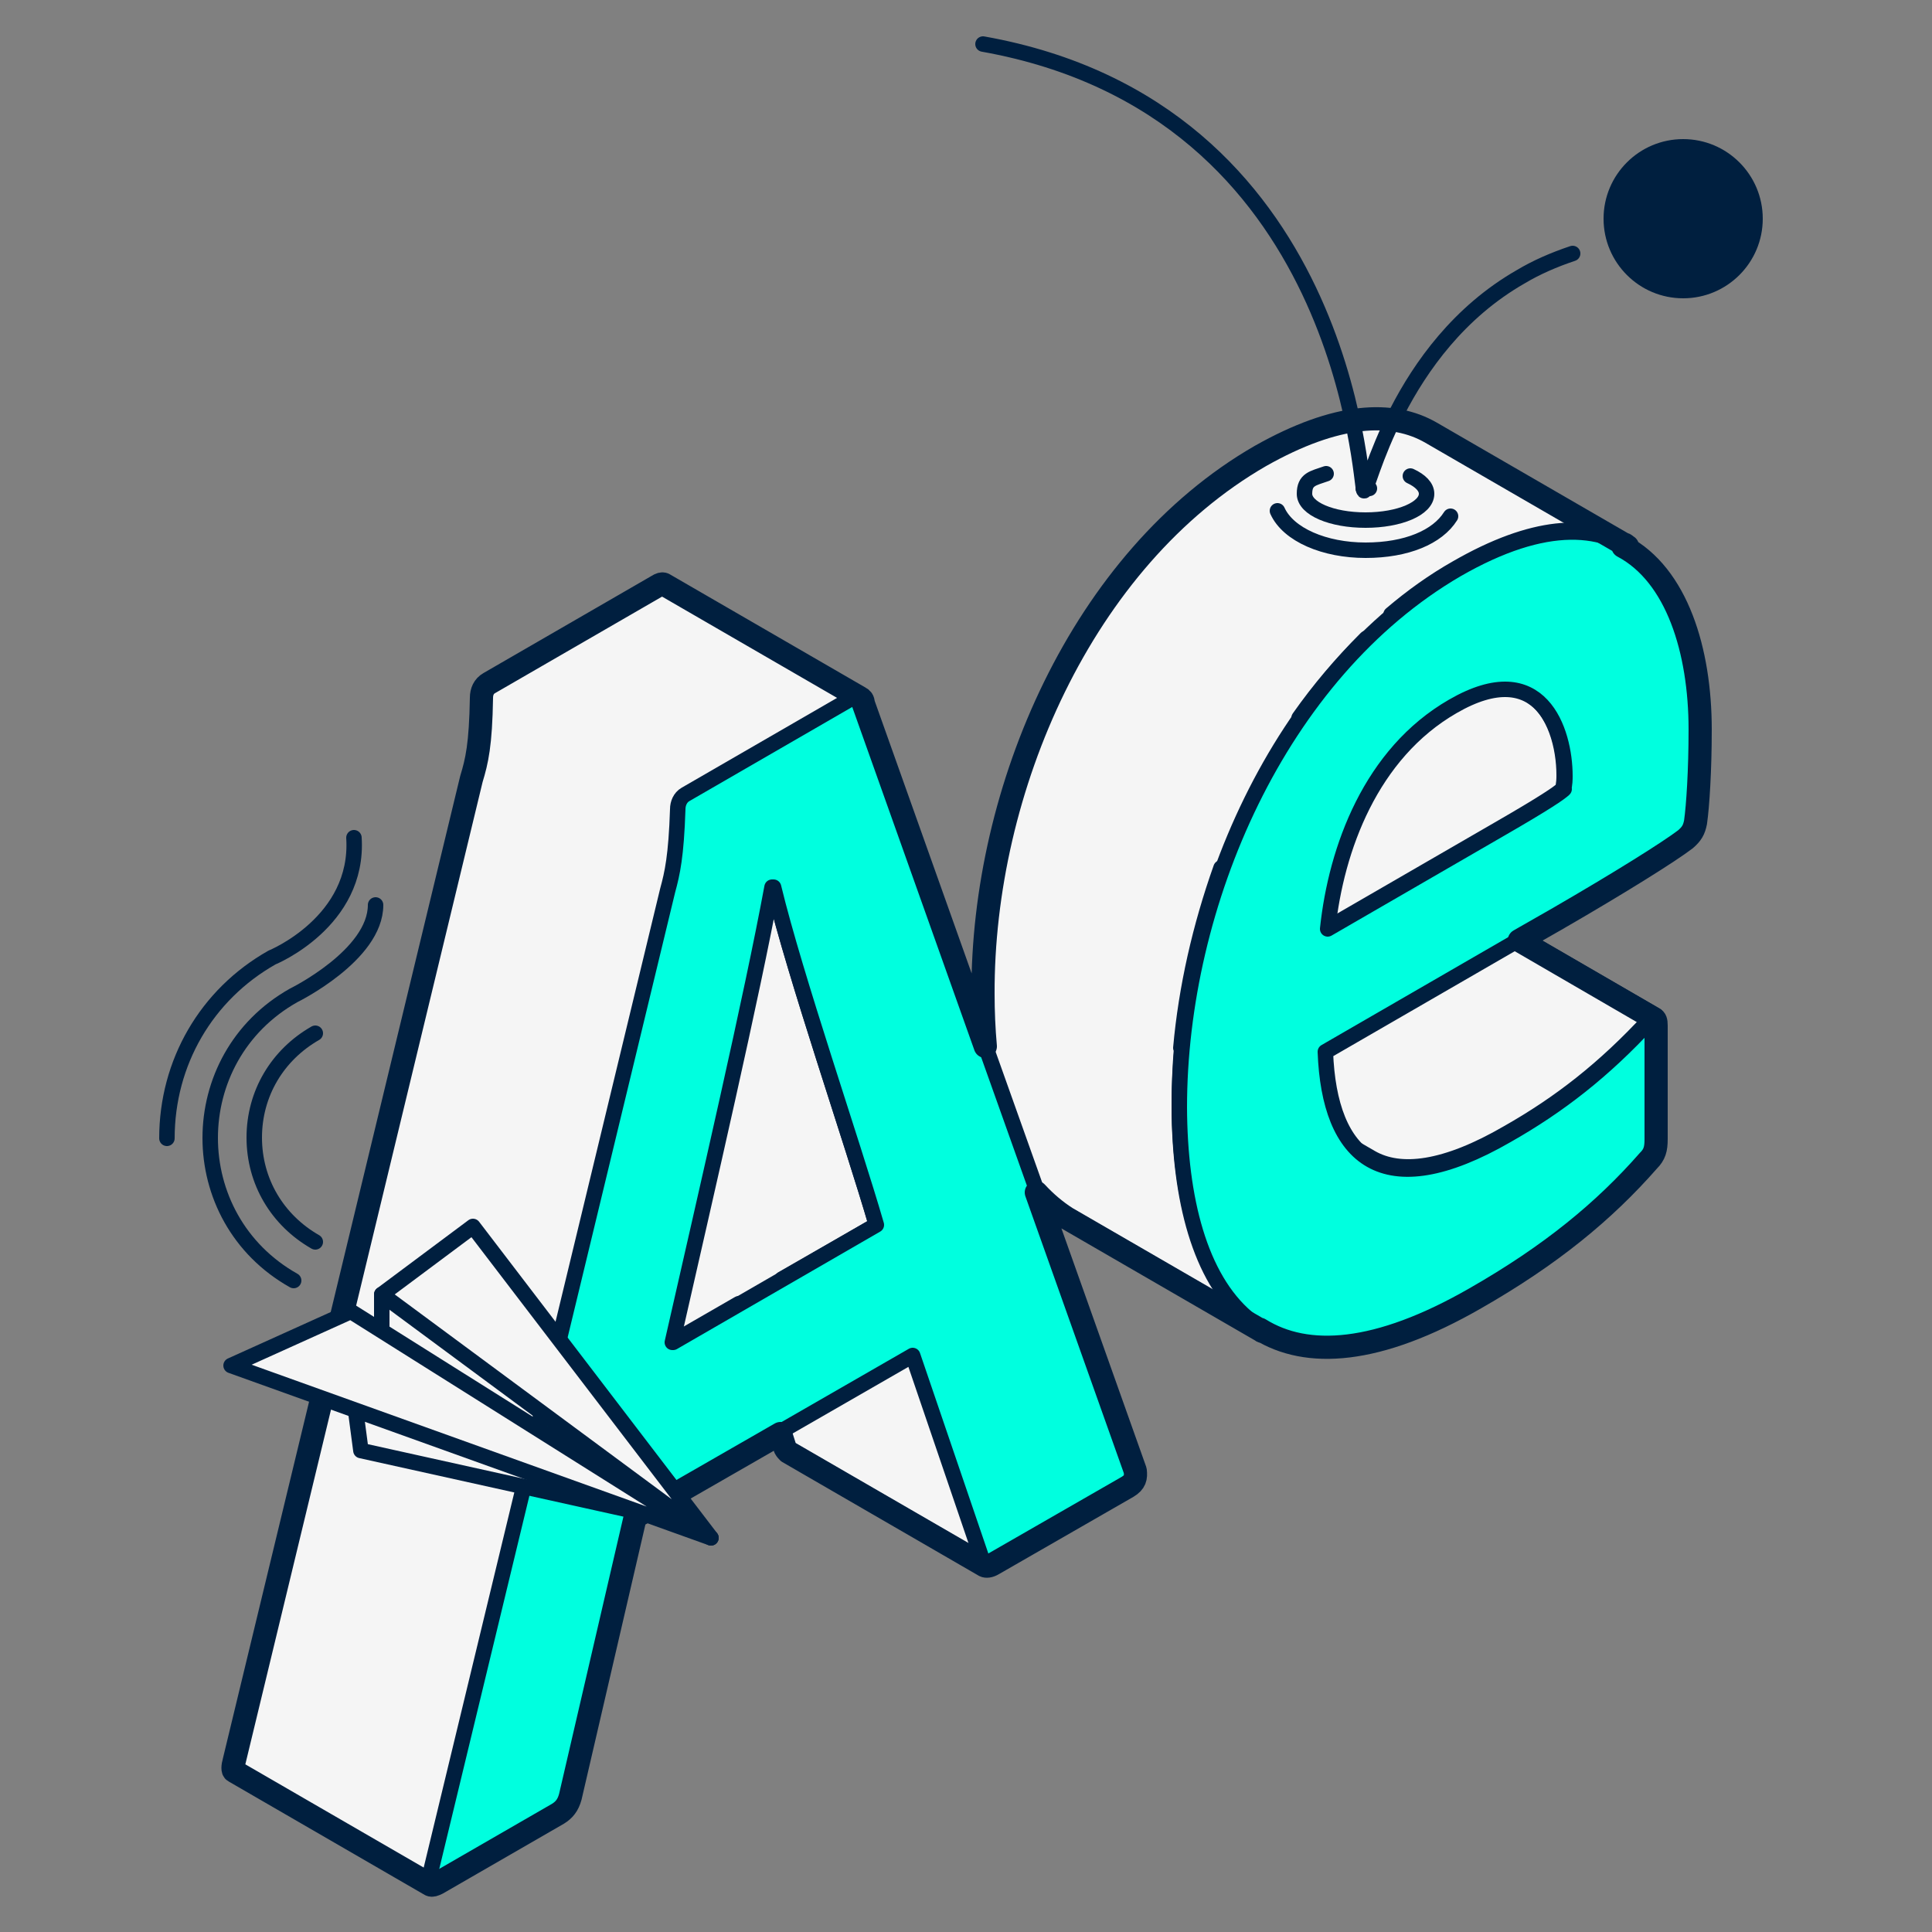
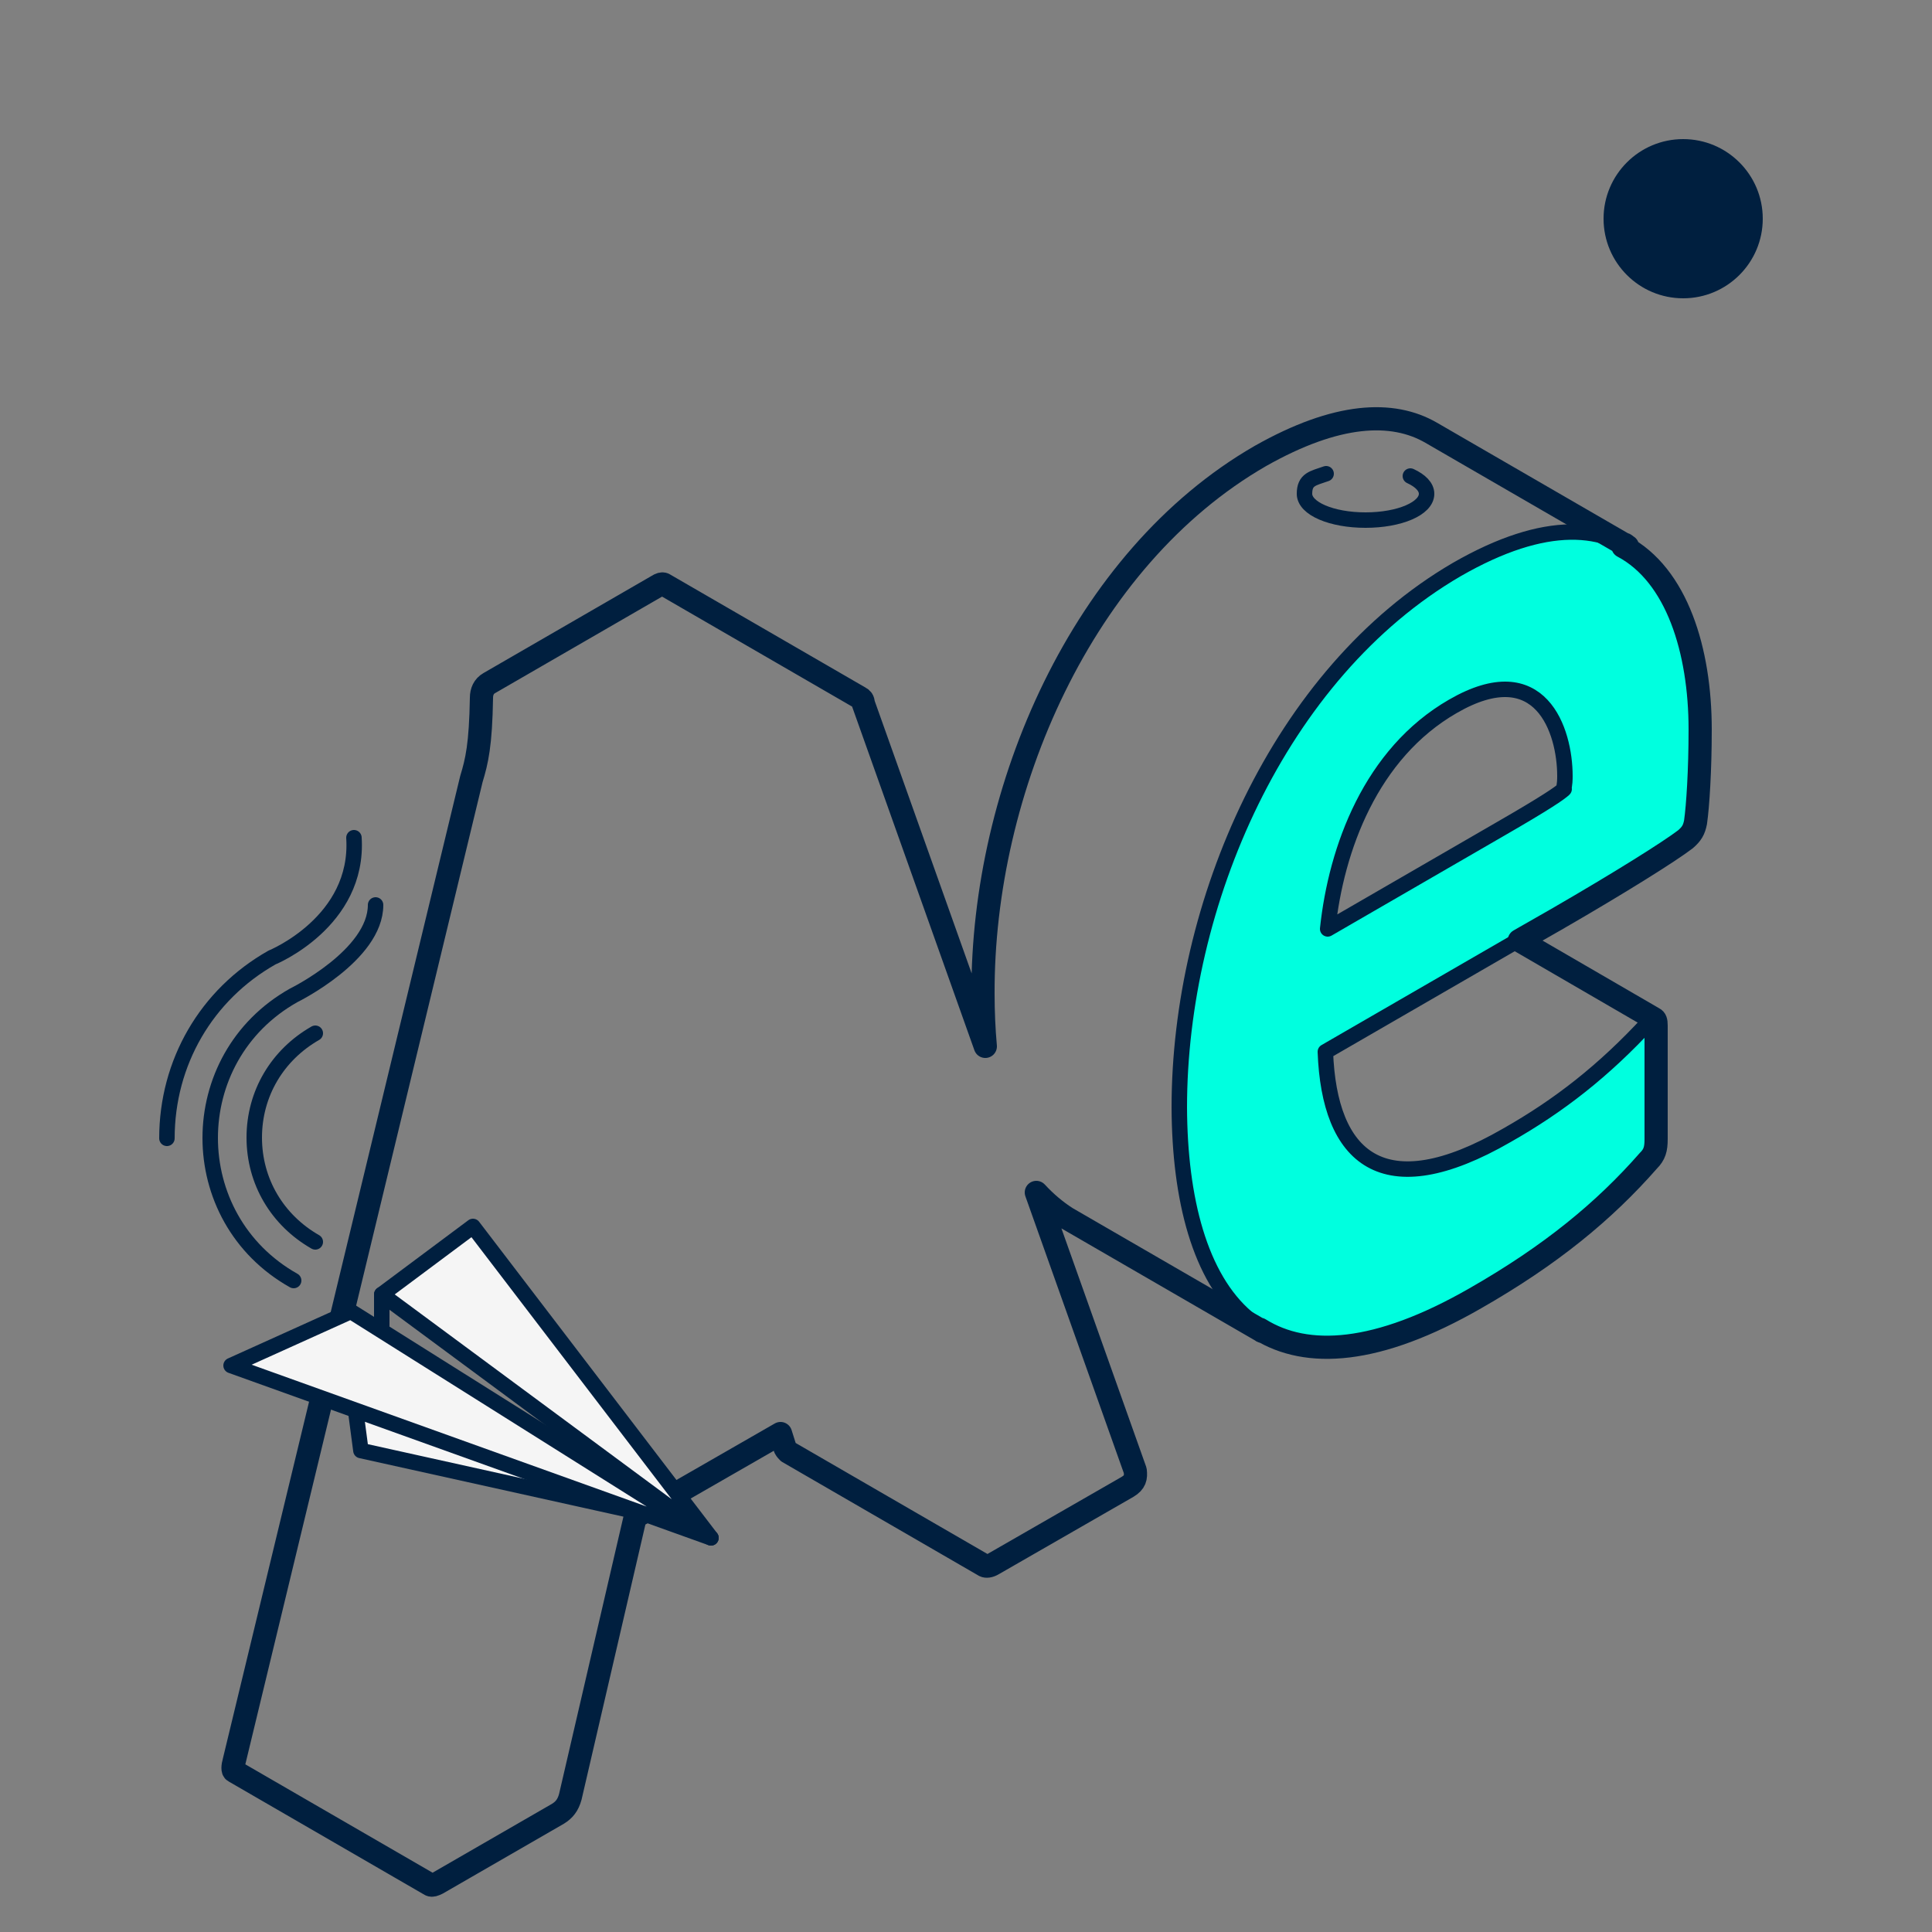
<svg xmlns="http://www.w3.org/2000/svg" viewBox="0 0 250 250">
  <rect x="0" y="0" width="250" height="250" fill="#808080" stroke="none" />
  <defs>
    <style>      .cls-1 {        stroke-width: 3px;      }      .cls-1, .cls-2 {        fill: none;      }      .cls-1, .cls-2, .cls-3, .cls-4 {        stroke: #001f3f;        stroke-linecap: round;        stroke-linejoin: round;      }      .cls-2, .cls-3, .cls-4 {        stroke-width: 2px;      }      .cls-3 {        fill: #00ffdf;      }      .cls-4 {        fill: #f5f5f5;      }      .cls-5 {        fill: #001f3f;      }    </style>
  </defs>
  <g>
    <g id="Layer_1">
      <g>
        <circle class="cls-5" cx="217.8" cy="28.3" r="10.3" />
        <g>
          <g>
-             <path class="cls-4" d="M188.8,116.8c0,0-.2,0-.3,0-.1,0-.3.2-.5.5-5.8,6.4-11.7,10.9-18.4,14.7-7.5,4.3-13,5.3-16.8,3.6.7-7.8,2.5-15.7,5.2-23.3l13.6,7.9,22.3-12.9c5.9-3.4,7.8-4.7,8.3-5.2.2-.7.2-1.4.2-1.8,0-3.5-1.1-8.4-4.5-10.4l-17.9-10.4c2.7-2.3,5.5-4.3,8.5-6,9.9-5.7,17.1-6,22.1-3l-25.4-14.7c-5-2.9-12.2-2.6-22.1,3-23.1,13.3-36,43.2-35.9,69.6,0,13.2,3.3,24.4,11,28.8l25.4,14.7c-7.7-4.5-10.9-15.6-11-28.8,0-2.5.1-5,.3-7.5l24.5,14.2c3.8,2.2,9.6,1.5,17.7-3.2,6.7-3.8,12.5-8.3,18.4-14.7.2-.2.4-.4.5-.5.1,0,.2,0,.3,0l-25.4-14.7ZM176.8,82.6c.2,1.1.3,2.1.3,3,0,.4,0,1.1-.2,1.8-.5.5-2.4,1.8-8.3,5.2l-.5.3c2.6-3.7,5.5-7.1,8.6-10.2Z" />
-             <path class="cls-4" d="M127.2,201.8l-9-26.4-17-9.9,12.2-7c-3.1-10.7-10.5-32.1-13.3-43.7l-12.3-7.2c0-.8,0-1.7.1-2.8,0-.7.3-1.5,1-1.9l21.8-12.6c.4-.2.6-.3.8-.2l-25.4-14.7c-.2-.1-.5,0-.8.2l-21.8,12.6c-.7.4-1,1.1-1,1.9-.1,6.1-.6,8.2-1.3,10.5l-30.7,127.1c-.2.7-.2,1.2,0,1.3l25.4,14.7c-.2-.1-.3-.6,0-1.3l18.4-76.2,12.8,7.4,8.5-4.9,6.2,18.3c.1.2.3.4.4.5l25.4,14.7c-.2,0-.3-.2-.4-.5ZM78.3,149.4l5-20.6c1.8,5.8,3.6,11.1,4.7,15l-9.7,5.6Z" />
-           </g>
+             </g>
          <g>
            <path class="cls-3" d="M188.5,73.7c23.1-13.3,31.6,3.1,31.6,20.5,0,5.2-.3,9.9-.6,12-.2,1-.5,1.6-1.3,2.2-2.1,1.6-8.3,5.5-16.6,10.3l-30.1,17.4c.5,13.7,7.4,20.1,23.5,10.8,6.7-3.8,12.5-8.3,18.4-14.7.2-.2.4-.4.5-.5.3-.2.5,0,.5.8v14.7c0,1.3-.1,2-.9,2.8-5.7,6.5-12.7,12.2-22.4,17.8-28.1,16.2-38.4-.8-38.5-24.5,0-26.3,12.9-56.2,35.9-69.6ZM202.3,102.2c.2-.7.2-1.4.2-1.8,0-5.8-3.1-15.6-14.5-9-10.6,6.1-15.1,18.4-16.2,28.8l22.3-12.9c5.9-3.4,7.8-4.7,8.3-5.2" />
-             <path class="cls-3" d="M147,190c.2.8,0,1.5-1,2.1l-17.4,10c-.8.5-1.1.3-1.5-.3l-9-26.4-35.8,20.6-8.4,36.2c-.3,1.1-.8,1.8-1.6,2.2l-15.6,9c-1,.6-1.3.2-1-1.1l30.7-127.1c.6-2.2,1.1-4.4,1.3-10.5,0-.7.3-1.5,1-1.9l21.8-12.6c.7-.4,1-.4,1.1.5l35.3,99.1ZM87.1,173.7l26.3-15.2c-3.1-10.7-10.5-32.1-13.3-43.7h-.2c-2.6,14.1-8.4,39.1-12.9,58.9" />
          </g>
          <path class="cls-1" d="M210.1,70.4c.2,0,.3.2.5.3l-25.4-14.7c-5-2.9-12.2-2.6-22.1,3-23.1,13.3-36,43.2-35.9,69.6,0,2.3.1,4.6.3,6.8l-15.8-44.4c0-.4-.2-.6-.4-.7,0,0,0,0,0,0l-25.4-14.7c-.2-.1-.5,0-.8.2l-21.8,12.6c-.7.4-1,1.1-1,1.9-.1,6.1-.6,8.2-1.3,10.5l-30.7,127.1c-.2.7-.2,1.2,0,1.3l25.4,14.7s0,0,0,0c.2.1.5,0,.9-.2l15.6-9c.8-.5,1.3-1.1,1.6-2.2l8.4-36.2,18.8-10.8.6,1.9c.1.2.3.4.4.5l25.4,14.7s0,0,0,0c.2.1.6.1,1.1-.2l17.4-10c1-.6,1.1-1.2,1-2.1l-12.8-36c1.2,1.3,2.5,2.4,3.9,3.3l25.4,14.7c-.1,0-.3-.2-.4-.3,6.1,3.8,15.2,3.3,27.9-4,9.8-5.6,16.7-11.3,22.4-17.8.8-.8,1-1.5,1-2.8v-14.7c0-.6-.1-.8-.3-.9,0,0,0,0,0,0l-17.4-10.1,4.9-2.8c8.3-4.8,14.5-8.7,16.6-10.3.8-.7,1.1-1.2,1.3-2.2.3-2.1.6-6.7.6-12,0-10.2-3-20-10-23.7Z" />
        </g>
-         <path class="cls-2" d="M127.2,5.7c47.2,8.4,48.8,57.3,49.3,57.8s4.2-18.5,20.3-27.7c2-1.2,4.3-2.2,6.7-3" />
        <g>
          <polygon class="cls-4" points="49.4 167.5 92 199 61.2 158.7 49.4 167.5" />
          <polyline class="cls-4" points="46 182.4 46.7 187.7 82.8 195.7" />
          <line class="cls-4" x1="49.4" y1="167.5" x2="49.4" y2="171.9" />
          <polygon class="cls-4" points="29.9 176.7 92 199 45.4 169.7 29.9 176.7" />
        </g>
        <path class="cls-2" d="M38,165.7h0c-14.4-8.1-14.4-28.8,0-36.9,0,0,10.6-5.2,10.6-11.7" />
        <path class="cls-2" d="M21.6,147.3c0-9.8,5.1-18.6,13.6-23.4,0,0,11.3-4.6,10.6-15.5" />
        <path class="cls-2" d="M40.8,133.7c-4.9,2.8-7.9,7.8-7.9,13.5s3,10.7,7.9,13.5" />
        <path class="cls-2" d="M182.5,61.6c1.3.6,2.1,1.4,2.1,2.3,0,1.9-3.5,3.4-7.9,3.4s-7.9-1.5-7.9-3.4,1.1-2,2.8-2.6" />
-         <path class="cls-2" d="M187.7,66.8c-1.7,2.7-5.7,4.4-11,4.4s-10-2-11.4-5.1M176.5,63.2c0,0,.2,0,.2,0,.2,0,.3,0,.5,0-.1-.2-.3-.4-.4-.6-.1.2-.2.4-.4.6Z" />
      </g>
    </g>
  </g>
</svg>